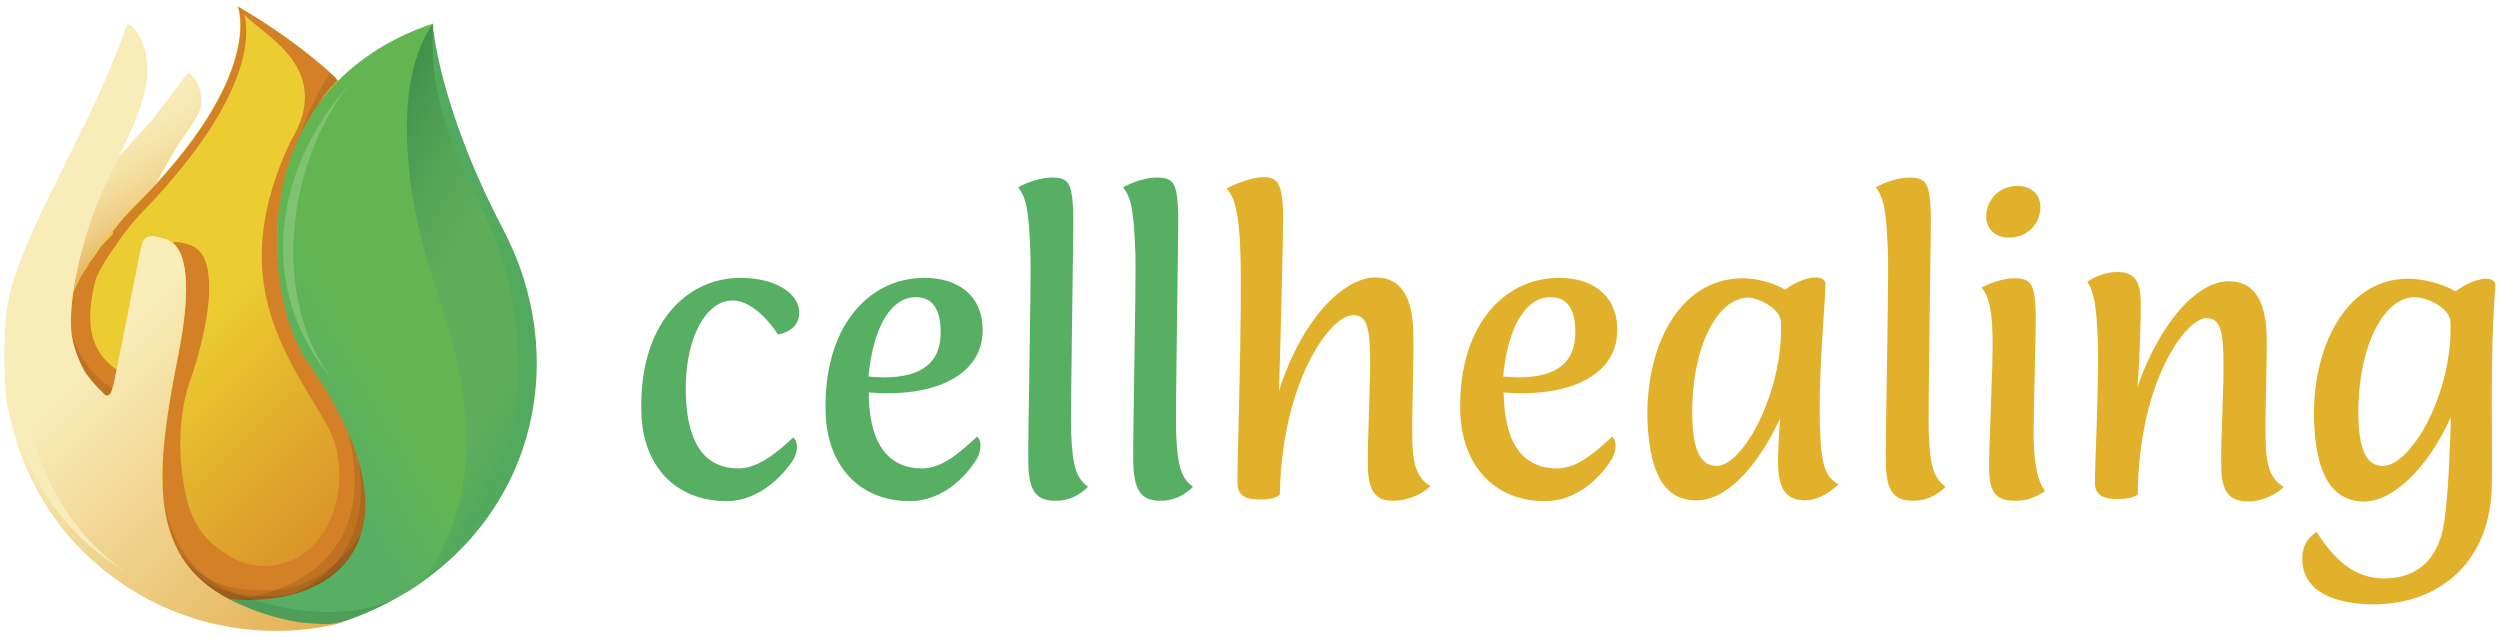
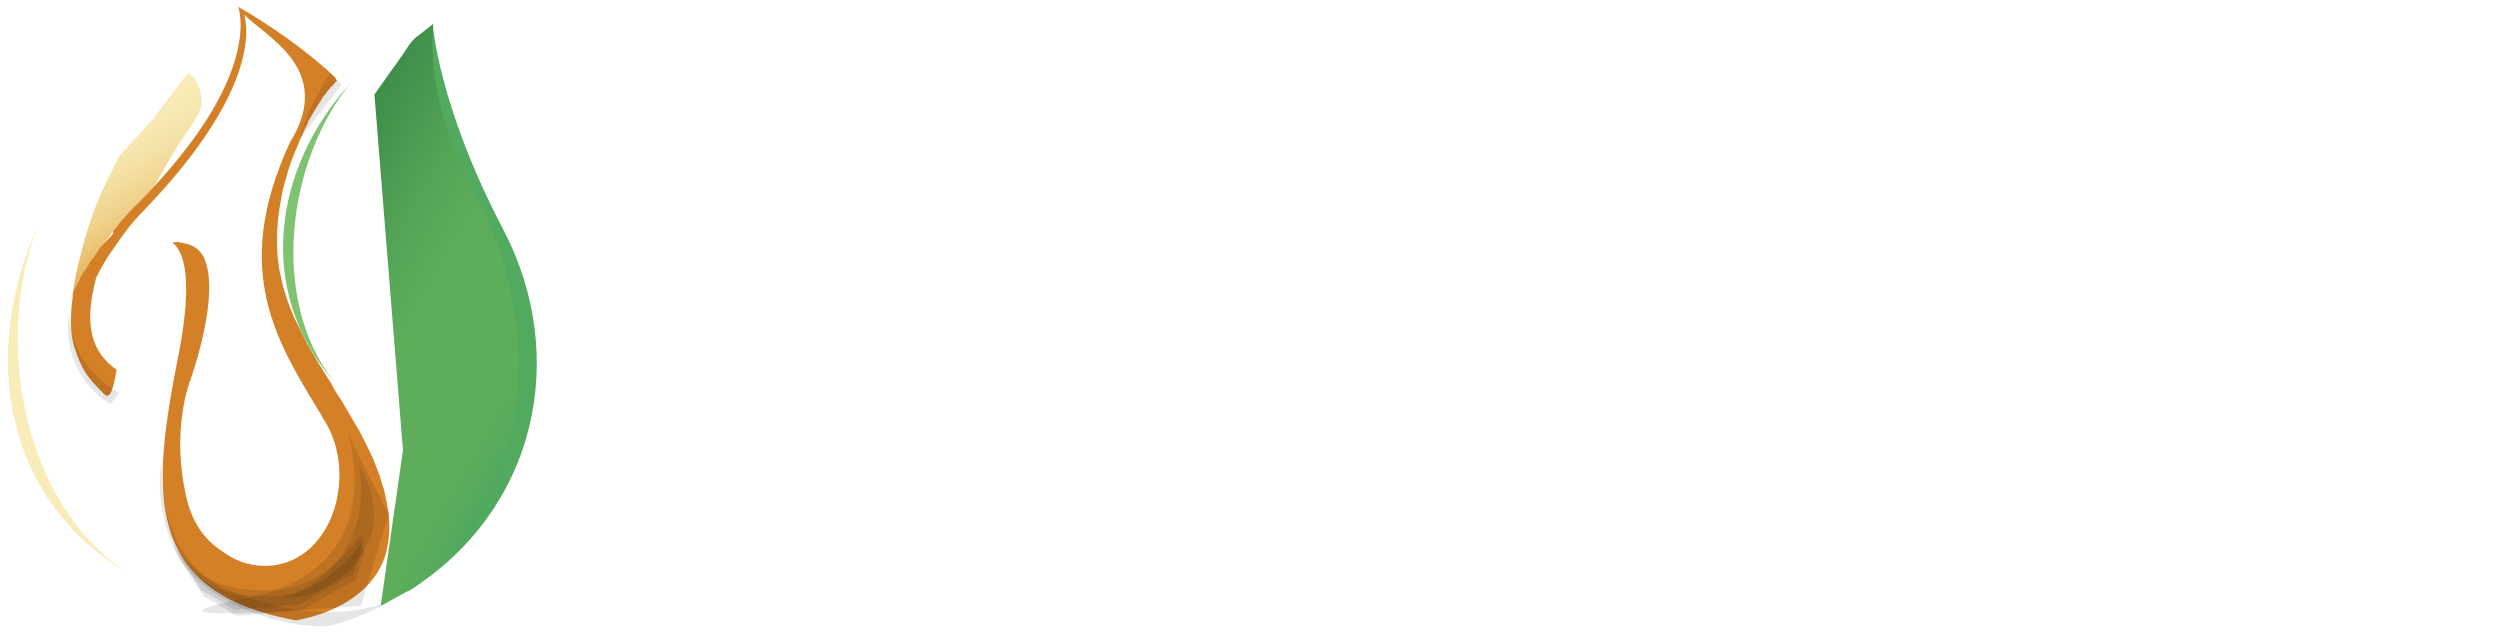
<svg xmlns="http://www.w3.org/2000/svg" version="1.1" id="Ebene_1" x="0px" y="0px" viewBox="0 0 595.6 151.8" style="enable-background:new 0 0 595.6 151.8;" xml:space="preserve">
  <style type="text/css"> .st0{fill:#57AF64;} .st1{fill:#E2B12C;} .st2{fill-rule:evenodd;clip-rule:evenodd;fill:url(#SVGID_1_);} .st3{fill-rule:evenodd;clip-rule:evenodd;fill:url(#SVGID_2_);} .st4{filter:url(#Adobe_OpacityMaskFilter);} .st5{filter:url(#Adobe_OpacityMaskFilter_1_);} .st6{mask:url(#SVGID_3_);fill-rule:evenodd;clip-rule:evenodd;fill:url(#SVGID_4_);} .st7{fill-rule:evenodd;clip-rule:evenodd;fill:url(#SVGID_5_);} .st8{fill:#51AA5D;} .st9{opacity:0.1;} .st10{fill:url(#SVGID_6_);} .st11{fill:url(#SVGID_7_);} .st12{fill-rule:evenodd;clip-rule:evenodd;fill:url(#SVGID_8_);} .st13{fill-rule:evenodd;clip-rule:evenodd;fill:url(#SVGID_9_);} .st14{fill-rule:evenodd;clip-rule:evenodd;fill:#7FC270;} </style>
  <g>
    <g>
      <g>
-         <path class="st0" d="M152.8,98.5c-0.7-21.4,10.8-32.3,23.6-32.3c8.4,0,13.9,3.7,14,8.1c0.1,2.8-1.7,4.7-5,5.4 c-4.2-6.1-8-8.1-10.9-8.1c-6.7,0-11.6,9.9-11.1,22.7c0.4,12.1,5.1,17.3,12.5,17.3c4.1,0,8.4-2.9,13.1-7.4c1.3,1.3,1,3.6,0,5.3 c-4,6.1-10,9.9-15.8,9.9C160.7,119.4,153.2,110.8,152.8,98.5z M196.7,98.5c-0.7-20.4,10.1-32.3,23.5-32.3 c7.8,0,13.6,3.9,13.9,11.8c0.4,10.3-9.3,15.7-22.7,15.7c-1.2,0-3.3-0.1-4.4-0.2L207,95c0.4,11.8,5.5,16.6,12.6,16.6 c4,0,7.7-2.4,13.2-7.6c0.5,0.5,0.8,1.3,0.8,2c0,1.1-0.2,2.1-0.8,3.2c-4.3,6.9-10.4,10.2-16,10.2 C204.7,119.4,197.1,110.9,196.7,98.5z M224.1,78.5c-0.2-4.8-1.8-7.7-6-7.7c-5.4,0-10,6.3-11.2,18.9c1,0.1,2.5,0.2,3.7,0.2 C219.2,89.9,224.4,86.7,224.1,78.5z M245,110.9c-0.2-4.4,0.7-42.9,0.5-50.3c-0.4-10.8-1-13.3-2.9-16c2.6-1.4,5.6-2.3,8-2.3 c4.1,0,4.8,1.4,5.1,8.4c0.1,3.1-0.7,48.1-0.5,52.3c0.3,8.7,1.4,10.9,4,13c-2.1,2.1-4.8,3.3-7.4,3.3 C247.1,119.4,245.2,117.3,245,110.9z M270,110.9c-0.2-4.4,0.7-42.9,0.5-50.3c-0.4-10.8-1-13.3-2.9-16c2.6-1.4,5.6-2.3,8-2.3 c4.1,0,4.8,1.4,5.1,8.4c0.1,3.1-0.7,48.1-0.5,52.3c0.3,8.7,1.4,10.9,4,13c-2.1,2.1-4.8,3.3-7.4,3.3 C272.2,119.4,270.3,117.3,270,110.9z" />
-         <path class="st1" d="M325.9,111.7c-0.2-7.1,0.7-20.5,0.5-27.9c-0.2-7-1.3-8.7-4.1-8.7c-5.4,0-16.9,15.8-17.4,42.8 c-1.1,0.9-2.7,1.1-4.6,1.1c-4.2,0-5.4-1.2-5.5-4c-0.1-2.9,1.2-41.4,0.7-55.1c-0.3-9.3-1.4-13-3.3-15c2.7-1.4,6.5-2.7,8.8-2.7 c3.2,0,4.4,1.2,4.7,8.2c0.1,3.1-0.8,38.3-1,42.7c5.7-17.7,15.7-27,23-27c6,0,8.7,4.5,9,12.6c0.2,6.8-0.4,19.6-0.2,27.2 c0.2,4.7,1.1,8.1,4.3,9.9c-2.1,2.1-5.8,3.5-8.6,3.5C328.2,119.4,326.1,117.6,325.9,111.7z M347.9,98.5 c-0.7-20.4,10.1-32.3,23.5-32.3c7.8,0,13.6,3.9,13.9,11.8c0.4,10.3-9.3,15.7-22.7,15.7c-1.2,0-3.3-0.1-4.4-0.2l0.1,1.5 c0.4,11.8,5.5,16.6,12.6,16.6c4,0,7.7-2.4,13.2-7.6c0.5,0.5,0.8,1.3,0.8,2c0,1.1-0.2,2.1-0.8,3.2c-4.3,6.9-10.4,10.2-16,10.2 C356,119.4,348.4,110.9,347.9,98.5z M375.3,78.5c-0.2-4.8-1.8-7.7-6-7.7c-5.4,0-10,6.3-11.2,18.9c1,0.1,2.5,0.2,3.7,0.2 C370.4,89.9,375.6,86.7,375.3,78.5z M392.5,100.3c-0.6-17.4,7.4-34,22.7-34c3.1,0,6.9,0.9,10.1,2.7c2.2-1.7,5.2-2.9,7.1-2.9 c1.6,0,2.5,0.5,2.5,1.6c0.1,2.4-1.8,22.2-1.3,34.5c0.3,9.1,1.4,11.4,4.4,13.2c-2.5,2.4-5.4,3.8-7.9,3.8c-3.9,0-6.3-1.9-6.5-8.3 c-0.1-2.2,0.2-6.9,0.5-11.2c-6.3,13.4-13.8,19.5-19.7,19.5C396.8,119.4,393,113.1,392.5,100.3z M424.3,76.8 c-0.1-3.6-5.9-5.9-7.7-5.9c-7.8,0-14,12.8-13.4,29.4c0.3,7.5,2.2,10.7,5.8,10.7C415.3,111,424.9,93.3,424.3,76.8z M449.3,110.9 c-0.2-4.4,0.7-42.9,0.5-50.3c-0.4-10.8-1-13.3-2.9-16c2.6-1.4,5.6-2.3,8-2.3c4.1,0,4.8,1.4,5.1,8.4c0.1,3.1-0.7,48.1-0.5,52.3 c0.3,8.7,1.4,10.9,4,13c-2.1,2.1-4.8,3.3-7.4,3.3C451.4,119.4,449.5,117.3,449.3,110.9z M473.9,112.5c-0.2-4.4,1-25.3,0.8-32.8 c-0.2-6.5-1-9.2-2.6-11.2c2.6-1.4,5.6-2.2,7.7-2.2c4.1,0,4.9,1.2,5.2,8.1c0.1,3.1-0.6,26-0.5,30.1c0.2,7.1,1.1,10.2,2.7,12.5 c-2.3,1.6-4.7,2.3-6.8,2.3C475.8,119.4,474.1,117.6,473.9,112.5z M473.2,51.8c-0.1-4.2,3.2-7.5,7.3-7.5c3.7,0,5.5,2.2,5.6,4.8 c0.1,4.2-3.1,7.5-7.4,7.5C475.2,56.6,473.3,54.5,473.2,51.8z M529.2,111.7c-0.2-7.1,0.7-19.7,0.5-27.2c-0.2-6.9-1.3-8.7-4.1-8.7 c-4.6,0-16,14.5-16.3,42c-1,0.8-2.8,1.1-4.8,1.1c-3.7,0-5.3-1.1-5.4-3.7c-0.1-2.8,1-24.2,0.7-33.6c-0.3-8.3-0.8-11.8-2.5-14.5 c2-1.4,4.8-2.3,7-2.3c3.6,0,5.6,1.5,5.7,6.7c0.1,3.1-0.3,16.5-0.8,20.7C514.8,76.3,523.7,67,531,67c6,0,8.7,4.6,9,12.6 c0.2,6.8-0.5,18.9-0.2,26.5c0.2,4.7,1.1,8.1,4.3,9.9c-2.1,2.1-5.7,3.5-8.5,3.5C530.9,119.4,529.4,117,529.2,111.7z M548.5,133.6 c-0.1-3.8,1.4-5.5,3.4-6.9c5,7.9,10,11.1,16.1,11.1c7.4,0,12.9-4,14.3-13.4c1.2-7.8,1.5-22.5,1.6-25 c-6.2,13.6-14.7,20.1-20.6,20.1c-7.6,0-11.5-6.3-12-19c-0.6-17.4,7.4-34.1,22.4-34.1c3.3,0,8.1,1.1,11.3,3c2.7-2,5.6-3,7.2-3 c1.7,0,2.3,0.7,2.3,1.6c-1.5,19.5-0.5,40.5-0.9,49.1c-0.9,17.4-12.9,26.9-28.3,26.9C553.7,143.8,548.7,139.5,548.5,133.6z M583.8,76.7c-0.1-3.3-5.5-5.9-8.5-5.9c-7.8,0-14,12.9-13.4,29.5c0.3,7.5,2.2,10.7,5.8,10.7C574.4,111,584.4,93.7,583.8,76.7z" />
-       </g>
+         </g>
    </g>
    <g>
      <linearGradient id="SVGID_1_" gradientUnits="userSpaceOnUse" x1="62.148" y1="46.729" x2="78.397" y2="74.873" gradientTransform="matrix(1 0 0 1 -38.927 -16.849)">
        <stop offset="3.831420e-02" style="stop-color:#F8ECB8" />
        <stop offset="0.201" style="stop-color:#F7E9B3" />
        <stop offset="0.405" style="stop-color:#F4E0A3" />
        <stop offset="0.631" style="stop-color:#EFD18A" />
        <stop offset="0.872" style="stop-color:#E8BB66" />
        <stop offset="1" style="stop-color:#E4AE50" />
      </linearGradient>
      <path class="st2" d="M48,24.6c0-0.6,0-1.2-0.1-1.8c-0.6-4-2.8-5.4-3-5.5c-0.1,0-4.1,5.2-8.5,11.1l-8.1,8.9c-2,4.1-4,8-5.3,11.3 c-2.2,5.6-4.8,14.5-5.8,22.2c1.2-3.1,3.6-7.6,8-13.4c2.1-3,4.5-5.8,7.2-8.5c1.5-1.5,3-3,4.3-4.5c2.2-3.8,4.9-8.6,6.4-10.9 C46.1,29.3,48,26.4,48,24.6z" />
      <linearGradient id="SVGID_2_" gradientUnits="userSpaceOnUse" x1="21.191" y1="36.944" x2="109.379" y2="125.132">
        <stop offset="0.376" style="stop-color:#EBCC31" />
        <stop offset="1" style="stop-color:#D48026" />
      </linearGradient>
-       <path class="st3" d="M73.7,13.2C68.1,8.8,62.3,4.8,56.6,1.5c0,0,6.8,16.4-24.6,47.6c-2.7,2.7-5.1,5.5-7.2,8.5 c-10,12.9-9.3,19.1-9.3,19.1l-3.3,10.6c0,0,27.2,47.9,39.6,57.3c3.6,2.7,8.2,4,12.9,4.5c11.9,1.2,24.2-3.4,32.7-11.9l6.6-6.6 c0,0-16.7-101.4-19.2-106.1C82.4,19.7,73.7,13.2,73.7,13.2z" />
      <defs>
        <filter id="Adobe_OpacityMaskFilter" x="16.8" y="1.5" width="75.9" height="146.5">
          <feFlood style="flood-color:white;flood-opacity:1" result="back" />
          <feBlend in="SourceGraphic" in2="back" mode="normal" />
        </filter>
      </defs>
      <mask maskUnits="userSpaceOnUse" x="16.8" y="1.5" width="75.9" height="146.5" id="SVGID_3_">
        <g class="st4">
          <defs>
            <filter id="Adobe_OpacityMaskFilter_1_" x="16.8" y="1.5" width="75.9" height="146.5">
              <feFlood style="flood-color:white;flood-opacity:1" result="back" />
              <feBlend in="SourceGraphic" in2="back" mode="normal" />
            </filter>
          </defs>
          <mask maskUnits="userSpaceOnUse" x="16.8" y="1.5" width="75.9" height="146.5" id="SVGID_3_">
            <g class="st5"> </g>
          </mask>
          <linearGradient id="SVGID_4_" gradientUnits="userSpaceOnUse" x1="21.811" y1="36.325" x2="106.341" y2="120.855">
            <stop offset="0.401" style="stop-color:#333333" />
            <stop offset="0.499" style="stop-color:#575757" />
            <stop offset="0.714" style="stop-color:#B1B1B1" />
            <stop offset="0.891" style="stop-color:#FFFFFF" />
          </linearGradient>
          <path class="st6" d="M92.6,122.5c0-0.3-0.1-0.6-0.1-0.8c0-0.1,0-0.3-0.1-0.4c-0.1-0.4-0.1-0.8-0.2-1.1l0-0.2 c-0.1-0.5-0.2-0.9-0.3-1.4c-0.1-0.5-0.2-0.9-0.3-1.4c-0.1-0.5-0.2-0.9-0.4-1.4c-0.1-0.4-0.3-0.9-0.4-1.3 c-0.1-0.4-0.3-0.9-0.4-1.3c-0.2-0.4-0.3-0.9-0.5-1.3c-0.2-0.4-0.3-0.9-0.5-1.3c-0.2-0.4-0.3-0.8-0.5-1.3 c-0.2-0.4-0.4-0.8-0.6-1.3c-0.2-0.4-0.4-0.8-0.6-1.2c-0.2-0.4-0.4-0.8-0.6-1.2c-0.2-0.4-0.4-0.8-0.6-1.2 c-0.2-0.4-0.4-0.8-0.6-1.2c-0.2-0.4-0.4-0.8-0.7-1.2c-0.2-0.4-0.4-0.8-0.7-1.2c-0.2-0.4-0.5-0.8-0.7-1.2 c-0.2-0.4-0.5-0.8-0.7-1.2c-0.2-0.4-0.5-0.8-0.7-1.2c-0.2-0.4-0.5-0.8-0.7-1.2c-0.2-0.4-0.5-0.8-0.7-1.1l-0.7-1.1l-0.7-1.1 L79,91.5l-0.7-1.1l-0.7-1.1L76.8,88c-0.2-0.4-0.5-0.8-0.7-1.1c-0.2-0.4-0.5-0.8-0.7-1.2c-0.2-0.4-0.5-0.8-0.7-1.2 c-0.2-0.4-0.5-0.8-0.7-1.2c-0.2-0.4-0.4-0.8-0.7-1.2c-0.2-0.4-0.4-0.8-0.6-1.2c-0.2-0.4-0.4-0.8-0.6-1.2 c-0.2-0.4-0.4-0.8-0.6-1.2c-0.2-0.4-0.4-0.8-0.6-1.2c-0.2-0.4-0.4-0.8-0.6-1.2c-0.2-0.4-0.4-0.8-0.5-1.2 c-0.2-0.4-0.3-0.8-0.5-1.2c-0.2-0.4-0.3-0.8-0.5-1.3c-0.2-0.4-0.3-0.8-0.5-1.3c-0.1-0.4-0.3-0.9-0.4-1.3 c-0.1-0.4-0.3-0.9-0.4-1.3c-0.1-0.4-0.2-0.9-0.3-1.3c-0.1-0.4-0.2-0.9-0.3-1.3c-0.1-0.5-0.2-0.9-0.3-1.4 c-0.1-0.5-0.2-0.9-0.2-1.4c-0.1-0.5-0.1-0.9-0.2-1.4c-0.1-0.5-0.1-1-0.1-1.4c0-0.5-0.1-1-0.1-1.5c0-0.5,0-1,0-1.5 c0-0.5,0-1,0-1.5c0-0.5,0-1,0.1-1.5c0-0.5,0.1-1,0.1-1.6c0-0.5,0.1-1.1,0.2-1.6c0.1-0.5,0.1-1.1,0.2-1.6 c0.1-0.6,0.2-1.1,0.3-1.7c0.1-0.6,0.2-1.1,0.3-1.7c0.1-0.6,0.3-1.2,0.4-1.7c0.1-0.6,0.3-1.2,0.5-1.8c0.2-0.6,0.3-1.2,0.5-1.8 c0.2-0.6,0.4-1.2,0.6-1.8c0.2-0.6,0.4-1.2,0.7-1.9c0.2-0.6,0.5-1.3,0.8-1.9c0.3-0.6,0.5-1.3,0.8-2c0.3-0.7,0.6-1.3,0.9-2 c0.2-0.3,0.3-0.7,0.5-1l0,0c0.2-0.3,0.3-0.6,0.5-1l0-0.1l0-0.1l0.2-0.4l0,0l0,0l0.3-0.5l0,0c0.1-0.2,0.2-0.3,0.3-0.5 c0,0,0.3-0.5,0.3-0.5c0.1-0.2,0.2-0.3,0.3-0.5l0,0c0.3-0.5,0.6-1,0.9-1.5l0,0l0,0c0.2-0.3,0.4-0.6,0.6-0.9c0,0,0,0,0,0 c0.1-0.2,0.2-0.3,0.3-0.5l0,0c0.1-0.2,0.2-0.3,0.3-0.5l0,0c0.2-0.3,0.4-0.6,0.7-0.9l0,0l0,0c0.3-0.5,0.7-0.9,1.1-1.4l0,0l0,0 c0.1-0.2,0.2-0.3,0.4-0.4l0,0l0.4-0.4l0,0c0.1-0.2,0.3-0.3,0.4-0.5l0,0l0.4-0.4l0,0l-0.1-0.1l0,0l-0.1-0.1l-0.1-0.1L80,18.6l0,0 l-0.2-0.2C73.3,12.2,64.5,6.1,56.9,1.7l-0.1-0.1l-0.1-0.1c0,0,6.8,16.4-24.5,47.6c-1.7,1.7-3.4,3.5-4.8,5.4l0,0l0,0l0,0l0,0l0,0 l0,0c0,0,0,0,0,0l0,0l0,0c0,0,0,0,0,0l0,0l0,0l0,0l0,0l0,0l0,0l0,0l0,0l0,0l0,0l0,0l0,0l0,0l0,0l0,0l0,0l-0.1,0.1l0,0l-0.1,0.1 l0,0l0,0l0,0l0,0l0,0l0,0l0,0l0,0l0,0c0,0,0,0,0,0l-0.2,0.2l0,0l0,0.1l0,0l0,0l0,0l0,0l0,0.1l0,0l0,0l-0.1,0.1l0,0.1l0,0l0,0 l0,0.1l0,0l0,0l0,0l0,0l0,0l0,0l0,0l0,0.1l0,0l0,0l0,0l0,0.1l0,0l0,0l0,0l0,0.1l-0.5,0.6L24,58.8l-0.4,0.6 c-0.1,0.2-0.3,0.4-0.4,0.6c-0.1,0.2-0.3,0.4-0.4,0.6l-0.4,0.6c0,0-0.4,0.5-0.4,0.5l-0.4,0.5l-0.3,0.5l-0.3,0.5l-0.3,0.5 c0,0-0.3,0.5-0.3,0.5L20,64.7l-0.3,0.5l-0.3,0.5L19.2,66L19,66.5l-0.2,0.4l-0.2,0.4l-0.2,0.4l-0.2,0.4l-0.2,0.4l-0.2,0.4 l-0.2,0.4l-0.1,0.2c-0.7,4.4-0.8,8.6-0.2,11.5c0.1,0.5,0.2,0.9,0.3,1.3c0,0,1.4,5,3.5,7.5c1.4,1.9,2.8,3.1,3.6,4 c1.7,1.7,2.3-1.5,3.1-5.7c-5.8-4.1-8-10.2-4.9-21.9c1.1-2.3,2.5-4.8,4.5-7.5c2-3,4.3-6,7-8.7C61.3,22,59.1,7,58.2,3.5 c5.2,5.3,21.6,13.1,10.9,30.4c-14.3,30.8-3,47.8,7.7,65.4l-0.1,0c8.8,12.4,3.2,34.4-12.6,35.5l0,0c0,0-0.1,0-0.3,0 c-0.3,0-0.6,0-1,0c-3.6,0-7-1.3-9.9-3.5c-3.6-2.3-7-6.2-8.5-12.8c-3.8-16.4,1-28.1,1-28.1s7.4-20.5,3.1-29.2 c-0.8-1.4-1.8-2.3-3.1-2.8c-2.1-0.7-3.4-0.9-4.3-0.6c3.9,3.1,4.2,12.6,1.4,26.9c-6.4,32.3-8.7,56.4,28,63.1 c9.4-1.7,17.5-6.2,20.8-14.1l0,0c0.1-0.2,0.2-0.5,0.3-0.8C92.6,130,93,126.5,92.6,122.5z" />
        </g>
      </mask>
      <linearGradient id="SVGID_5_" gradientUnits="userSpaceOnUse" x1="21.811" y1="36.325" x2="106.308" y2="120.822">
        <stop offset="0.401" style="stop-color:#D48026" />
        <stop offset="0.891" style="stop-color:#D48026" />
      </linearGradient>
      <path class="st7" d="M92.6,122.5c0-0.3-0.1-0.6-0.1-0.8c0-0.1,0-0.3-0.1-0.4c-0.1-0.4-0.1-0.8-0.2-1.1l0-0.2 c-0.1-0.5-0.2-0.9-0.3-1.4c-0.1-0.5-0.2-0.9-0.3-1.4c-0.1-0.5-0.2-0.9-0.4-1.4c-0.1-0.4-0.3-0.9-0.4-1.3c-0.1-0.4-0.3-0.9-0.4-1.3 c-0.2-0.4-0.3-0.9-0.5-1.3c-0.2-0.4-0.3-0.9-0.5-1.3c-0.2-0.4-0.3-0.8-0.5-1.3c-0.2-0.4-0.4-0.8-0.6-1.3c-0.2-0.4-0.4-0.8-0.6-1.2 c-0.2-0.4-0.4-0.8-0.6-1.2c-0.2-0.4-0.4-0.8-0.6-1.2c-0.2-0.4-0.4-0.8-0.6-1.2c-0.2-0.4-0.4-0.8-0.7-1.2c-0.2-0.4-0.4-0.8-0.7-1.2 c-0.2-0.4-0.5-0.8-0.7-1.2c-0.2-0.4-0.5-0.8-0.7-1.2c-0.2-0.4-0.5-0.8-0.7-1.2c-0.2-0.4-0.5-0.8-0.7-1.2c-0.2-0.4-0.5-0.8-0.7-1.1 l-0.7-1.1l-0.7-1.1L79,91.5l-0.7-1.1l-0.7-1.1L76.8,88c-0.2-0.4-0.5-0.8-0.7-1.1c-0.2-0.4-0.5-0.8-0.7-1.2 c-0.2-0.4-0.5-0.8-0.7-1.2c-0.2-0.4-0.5-0.8-0.7-1.2c-0.2-0.4-0.4-0.8-0.7-1.2c-0.2-0.4-0.4-0.8-0.6-1.2c-0.2-0.4-0.4-0.8-0.6-1.2 c-0.2-0.4-0.4-0.8-0.6-1.2c-0.2-0.4-0.4-0.8-0.6-1.2c-0.2-0.4-0.4-0.8-0.6-1.2c-0.2-0.4-0.4-0.8-0.5-1.2c-0.2-0.4-0.3-0.8-0.5-1.2 c-0.2-0.4-0.3-0.8-0.5-1.3c-0.2-0.4-0.3-0.8-0.5-1.3c-0.1-0.4-0.3-0.9-0.4-1.3c-0.1-0.4-0.3-0.9-0.4-1.3c-0.1-0.4-0.2-0.9-0.3-1.3 c-0.1-0.4-0.2-0.9-0.3-1.3c-0.1-0.5-0.2-0.9-0.3-1.4c-0.1-0.5-0.2-0.9-0.2-1.4c-0.1-0.5-0.1-0.9-0.2-1.4c-0.1-0.5-0.1-1-0.1-1.4 c0-0.5-0.1-1-0.1-1.5c0-0.5,0-1,0-1.5c0-0.5,0-1,0-1.5c0-0.5,0-1,0.1-1.5c0-0.5,0.1-1,0.1-1.6c0-0.5,0.1-1.1,0.2-1.6 c0.1-0.5,0.1-1.1,0.2-1.6c0.1-0.6,0.2-1.1,0.3-1.7c0.1-0.6,0.2-1.1,0.3-1.7c0.1-0.6,0.3-1.2,0.4-1.7c0.1-0.6,0.3-1.2,0.5-1.8 c0.2-0.6,0.3-1.2,0.5-1.8c0.2-0.6,0.4-1.2,0.6-1.8c0.2-0.6,0.4-1.2,0.7-1.9c0.2-0.6,0.5-1.3,0.8-1.9c0.3-0.6,0.5-1.3,0.8-2 c0.3-0.7,0.6-1.3,0.9-2c0.2-0.3,0.3-0.7,0.5-1l0,0c0.2-0.3,0.3-0.6,0.5-1l0-0.1l0-0.1l0.2-0.4l0,0l0,0l0.3-0.5l0,0 c0.1-0.2,0.2-0.3,0.3-0.5c0,0,0.3-0.5,0.3-0.5c0.1-0.2,0.2-0.3,0.3-0.5l0,0c0.3-0.5,0.6-1,0.9-1.5l0,0l0,0 c0.2-0.3,0.4-0.6,0.6-0.9c0,0,0,0,0,0c0.1-0.2,0.2-0.3,0.3-0.5l0,0c0.1-0.2,0.2-0.3,0.3-0.5l0,0c0.2-0.3,0.4-0.6,0.7-0.9l0,0l0,0 c0.3-0.5,0.7-0.9,1.1-1.4l0,0l0,0c0.1-0.2,0.2-0.3,0.4-0.4l0,0l0.4-0.4l0,0c0.1-0.2,0.3-0.3,0.4-0.5l0,0l0.4-0.4l0,0l-0.1-0.1l0,0 l-0.1-0.1l-0.1-0.1L80,18.6l0,0l-0.2-0.2C73.3,12.2,64.5,6.1,56.9,1.7l-0.1-0.1l-0.1-0.1c0,0,6.8,16.4-24.5,47.6 c-1.7,1.7-3.4,3.5-4.8,5.4l0,0l0,0l0,0l0,0l0,0l0,0c0,0,0,0,0,0l0,0l0,0c0,0,0,0,0,0l0,0l0,0l0,0l0,0l0,0l0,0l0,0l0,0l0,0l0,0l0,0 l0,0l0,0l0,0l0,0l0,0l-0.1,0.1l0,0l-0.1,0.1l0,0l0,0l0,0l0,0l0,0l0,0l0,0l0,0l0,0c0,0,0,0,0,0l-0.2,0.2l0,0l0,0.1l0,0l0,0l0,0l0,0 l0,0.1l0,0l0,0l-0.1,0.1l0,0.1l0,0l0,0l0,0.1l0,0l0,0l0,0l0,0l0,0l0,0l0,0l0,0.1l0,0l0,0l0,0l0,0.1l0,0l0,0l0,0l0,0.1l-0.5,0.6 L24,58.8l-0.4,0.6c-0.1,0.2-0.3,0.4-0.4,0.6c-0.1,0.2-0.3,0.4-0.4,0.6l-0.4,0.6c0,0-0.4,0.5-0.4,0.5l-0.4,0.5l-0.3,0.5l-0.3,0.5 l-0.3,0.5c0,0-0.3,0.5-0.3,0.5L20,64.7l-0.3,0.5l-0.3,0.5L19.2,66L19,66.5l-0.2,0.4l-0.2,0.4l-0.2,0.4l-0.2,0.4l-0.2,0.4l-0.2,0.4 l-0.2,0.4l-0.1,0.2c-0.7,4.4-0.8,8.6-0.2,11.5c0.1,0.5,0.2,0.9,0.3,1.3c0,0,1.4,5,3.5,7.5c1.4,1.9,2.8,3.1,3.6,4 c1.7,1.7,2.3-1.5,3.1-5.7c-5.8-4.1-8-10.2-4.9-21.9c1.1-2.3,2.5-4.8,4.5-7.5c2-3,4.3-6,7-8.7C61.3,22,59.1,7,58.2,3.5 c5.2,5.3,21.6,13.1,10.9,30.4c-14.3,30.8-3,47.8,7.7,65.4l-0.1,0c8.8,12.4,3.2,34.4-12.6,35.5l0,0c0,0-0.1,0-0.3,0 c-0.3,0-0.6,0-1,0c-3.6,0-7-1.3-9.9-3.5c-3.6-2.3-7-6.2-8.5-12.8c-3.8-16.4,1-28.1,1-28.1s7.4-20.5,3.1-29.2 c-0.8-1.4-1.8-2.3-3.1-2.8c-2.1-0.7-3.4-0.9-4.3-0.6c3.9,3.1,4.2,12.6,1.4,26.9c-6.4,32.3-8.7,56.4,28,63.1 c9.3-1.7,17.6-6.3,20.8-14.1l0,0c0.1-0.2,0.2-0.5,0.3-0.8C92.6,130,93,126.5,92.6,122.5z" />
      <path class="st8" d="M115,88.4c0,0,5.9,33.2-17.8,52.5c31-19.4,38.4-56.3,22.7-86.2c-15.6-29.8-16.8-49-16.8-49l-2.8,19.6 l12.2,29.5L115,88.4z" />
      <path class="st9" d="M78.7,17.4c0,0-5.4,7.7-7.3,15.8c10-13.1,10-13.1,10-13.1L78.7,17.4z" />
      <path class="st9" d="M86.1,127.1c0,0-8.1,13.3-21.4,13.5c-13.3,0.3-17.5-3.4-22.3-9.5c-4.7-6.1,5.6,9.5,5.6,9.5l7.9,4.7 c0,0,15.4-1.2,15.8-1.5c0.4-0.3,12.5-7,12.5-7l1.9-5.8V127.1z" />
      <path class="st9" d="M86.6,128.5c0,0-8.1,13.3-21.4,13.5c-13.3,0.3-17.5-3.4-22.3-9.5c-4.7-6.1,5.6,9.5,5.6,9.5l7.9,4.7 c0,0,15.4-1.2,15.8-1.5c0.4-0.3,12.5-7,12.5-7l1.9-5.8V128.5z" />
      <path class="st9" d="M67.4,142.4c0,0,22.2-5.9,18.1-31.8C97,129.9,78.3,143.2,67.4,142.4z" />
      <path class="st9" d="M82.8,103.1c0,0,0.2,0.5,0.4,1.4c1.7,6.3,6.4,31.7-24.3,37.9c-35,7.1,27.1,1.9,27.1,1.9l6.6-21.8L82.8,103.1z " />
      <linearGradient id="SVGID_6_" gradientUnits="userSpaceOnUse" x1="130.795" y1="94.561" x2="68.382" y2="58.527">
        <stop offset="3.465222e-04" style="stop-color:#50A85D" />
        <stop offset="5.443501e-02" style="stop-color:#57AB5C" />
        <stop offset="0.139" style="stop-color:#5DAD5B" />
        <stop offset="0.51" style="stop-color:#5DAD5B" />
        <stop offset="0.704" style="stop-color:#54A456" />
        <stop offset="1" style="stop-color:#3E8D49" />
      </linearGradient>
      <path class="st10" d="M115,122c9.7-17.1,10.8-39,5.2-58.5c-1.3-4.5-2.9-8.8-4.9-12.9c-6.4-13.3-13.4-26.4-12.1-44.8 c0,0,0-0.1,0-0.1c-1.3,1-2.6,2.1-4,3.1c-1.5,1.2-2.5,3.2-3.6,4.7c-2.1,3-4.3,6-6.4,9c1.7,21.6,3.5,43.2,5.2,64.8 c0.5,6.7,1.1,13.3,1.6,20c-1.8,12.3-3.5,24.7-5.3,37c2.2-1.2,4.5-2.4,6.7-3.6c-0.1,0.1-0.1,0.2-0.2,0.2c3.8-2.5,7.1-5.3,10.1-8.4 C110.3,129.3,112.8,125.8,115,122z" />
      <linearGradient id="SVGID_7_" gradientUnits="userSpaceOnUse" x1="131.353" y1="54.551" x2="16.288" y2="120.984">
        <stop offset="0.387" style="stop-color:#63B551" />
        <stop offset="0.557" style="stop-color:#57AF64" />
      </linearGradient>
-       <path class="st11" d="M97.2,140.9c2.6-2.2,3.8-3,6-6.1c1.6-2.2,3.7-7.3,4.6-9.8c1-2.5,1.4-4.3,2-6.9c1.2-5.2,1.3-11.7,1.1-17 c-0.2-5.3-1-10.6-2.2-15.8c-0.8-3.8-1.9-7.5-3.1-11.1c-2.2-6.7-4.3-13.4-5.9-20.3c-1.2-5.4-2.1-10.9-2.5-16.4 c-0.4-5.5-0.4-11.1,0.4-16.6c0.4-2.8,1-5.5,2-8.2c0.9-2.5,2-5,3.6-7.1c-11.1,3.7-19.2,9.5-25,16.2c-5.7,6.8-9.1,14.6-10.8,22.4 c-3.7,17.1,0.5,34.4,5.8,41.9c15,21.5,16.3,36.2,11,45.3c-6.6,11.2-23.4,13.7-36.8,9.8c-12.6-3.7-16.9-7.6-27.4-14 c10.6,13.2,24.7,19.7,37.9,21.8c3.3,0.5,6.7,0.6,9.9,0.5c3.6-0.1,6.6,0.5,9.8-0.5c1-0.3,1.7-0.2,2.5-0.4 C86.6,146.7,92.4,143.8,97.2,140.9z" />
      <path class="st9" d="M38.6,108.9c0,0-2.7,24.3,16.7,32.1c24.9,10,39.4,1.3,39.4,1.3s-7.6,4.5-14.9,6.5c-7.3,2-30.2-3.6-37-15.7 C35.9,121,38.6,108.9,38.6,108.9z" />
      <path class="st9" d="M28.5,93.6c0,0-11.6-5.4-12-19.1c-2.3,15,9.8,21.8,9.8,21.8L28.5,93.6z" />
      <linearGradient id="SVGID_8_" gradientUnits="userSpaceOnUse" x1="35.349" y1="56.462" x2="132.672" y2="153.785" gradientTransform="matrix(1 0 0 1 -38.927 -16.849)">
        <stop offset="0.376" style="stop-color:#F8ECB8" />
        <stop offset="1" style="stop-color:#E4AE50" />
      </linearGradient>
-       <path class="st12" d="M1.5,74.8C3.1,58,21.9,30.9,30.2,5.9c0.3-1,5.7,3.3,4.8,12.6c-0.8,9.3-8.7,21.8-12,30.2 c-3.3,8.4-7.5,24.4-5.7,32.3c0.1,0.5,0.2,0.9,0.3,1.3c0,0,1.4,5,3.5,7.5c1.4,1.9,2.8,3.1,3.6,4c1.7,1.7,2.3-1.5,3.1-5.8 c0.8-4.2,4.8-24,5.5-27.6c0.7-3.6,1-5.2,6.3-3.4c5.3,1.8,6,11.8,2.8,27.7c-5.3,26.7-7.8,47.8,12.3,58.1c4.4,2.3,10.6,4.5,16.3,5.4 c2,0.3,4.5,0.4,6.4,0.5c2.7,0,5.3-0.9,5.4-0.9c-1.9,0.7-3.1,1-3.2,1c-4.5,1-9.1,1.5-13.8,1.5c-20.5,0-38.8-9.4-50.8-24.2 c-7-8.8-11.5-19.4-13.4-30.5C0.9,89,0.8,82.1,1.5,74.8z" />
      <linearGradient id="SVGID_9_" gradientUnits="userSpaceOnUse" x1="40.817" y1="111.862" x2="68.766" y2="111.862" gradientTransform="matrix(1 0 0 1 -38.927 -16.849)">
        <stop offset="0" style="stop-color:#F8ECB8" />
        <stop offset="0.969" style="stop-color:#F8ECB8" />
      </linearGradient>
      <path class="st13" d="M29.8,136.1C1.1,118.9-4.8,84.4,9,53.9C-1.5,80.9,5.3,119.6,29.8,136.1z" />
      <path class="st14" d="M79.3,90.6C61,69.2,65,40.2,83.5,19.8C68.5,38.3,64.2,70.9,79.3,90.6z" />
    </g>
  </g>
</svg>